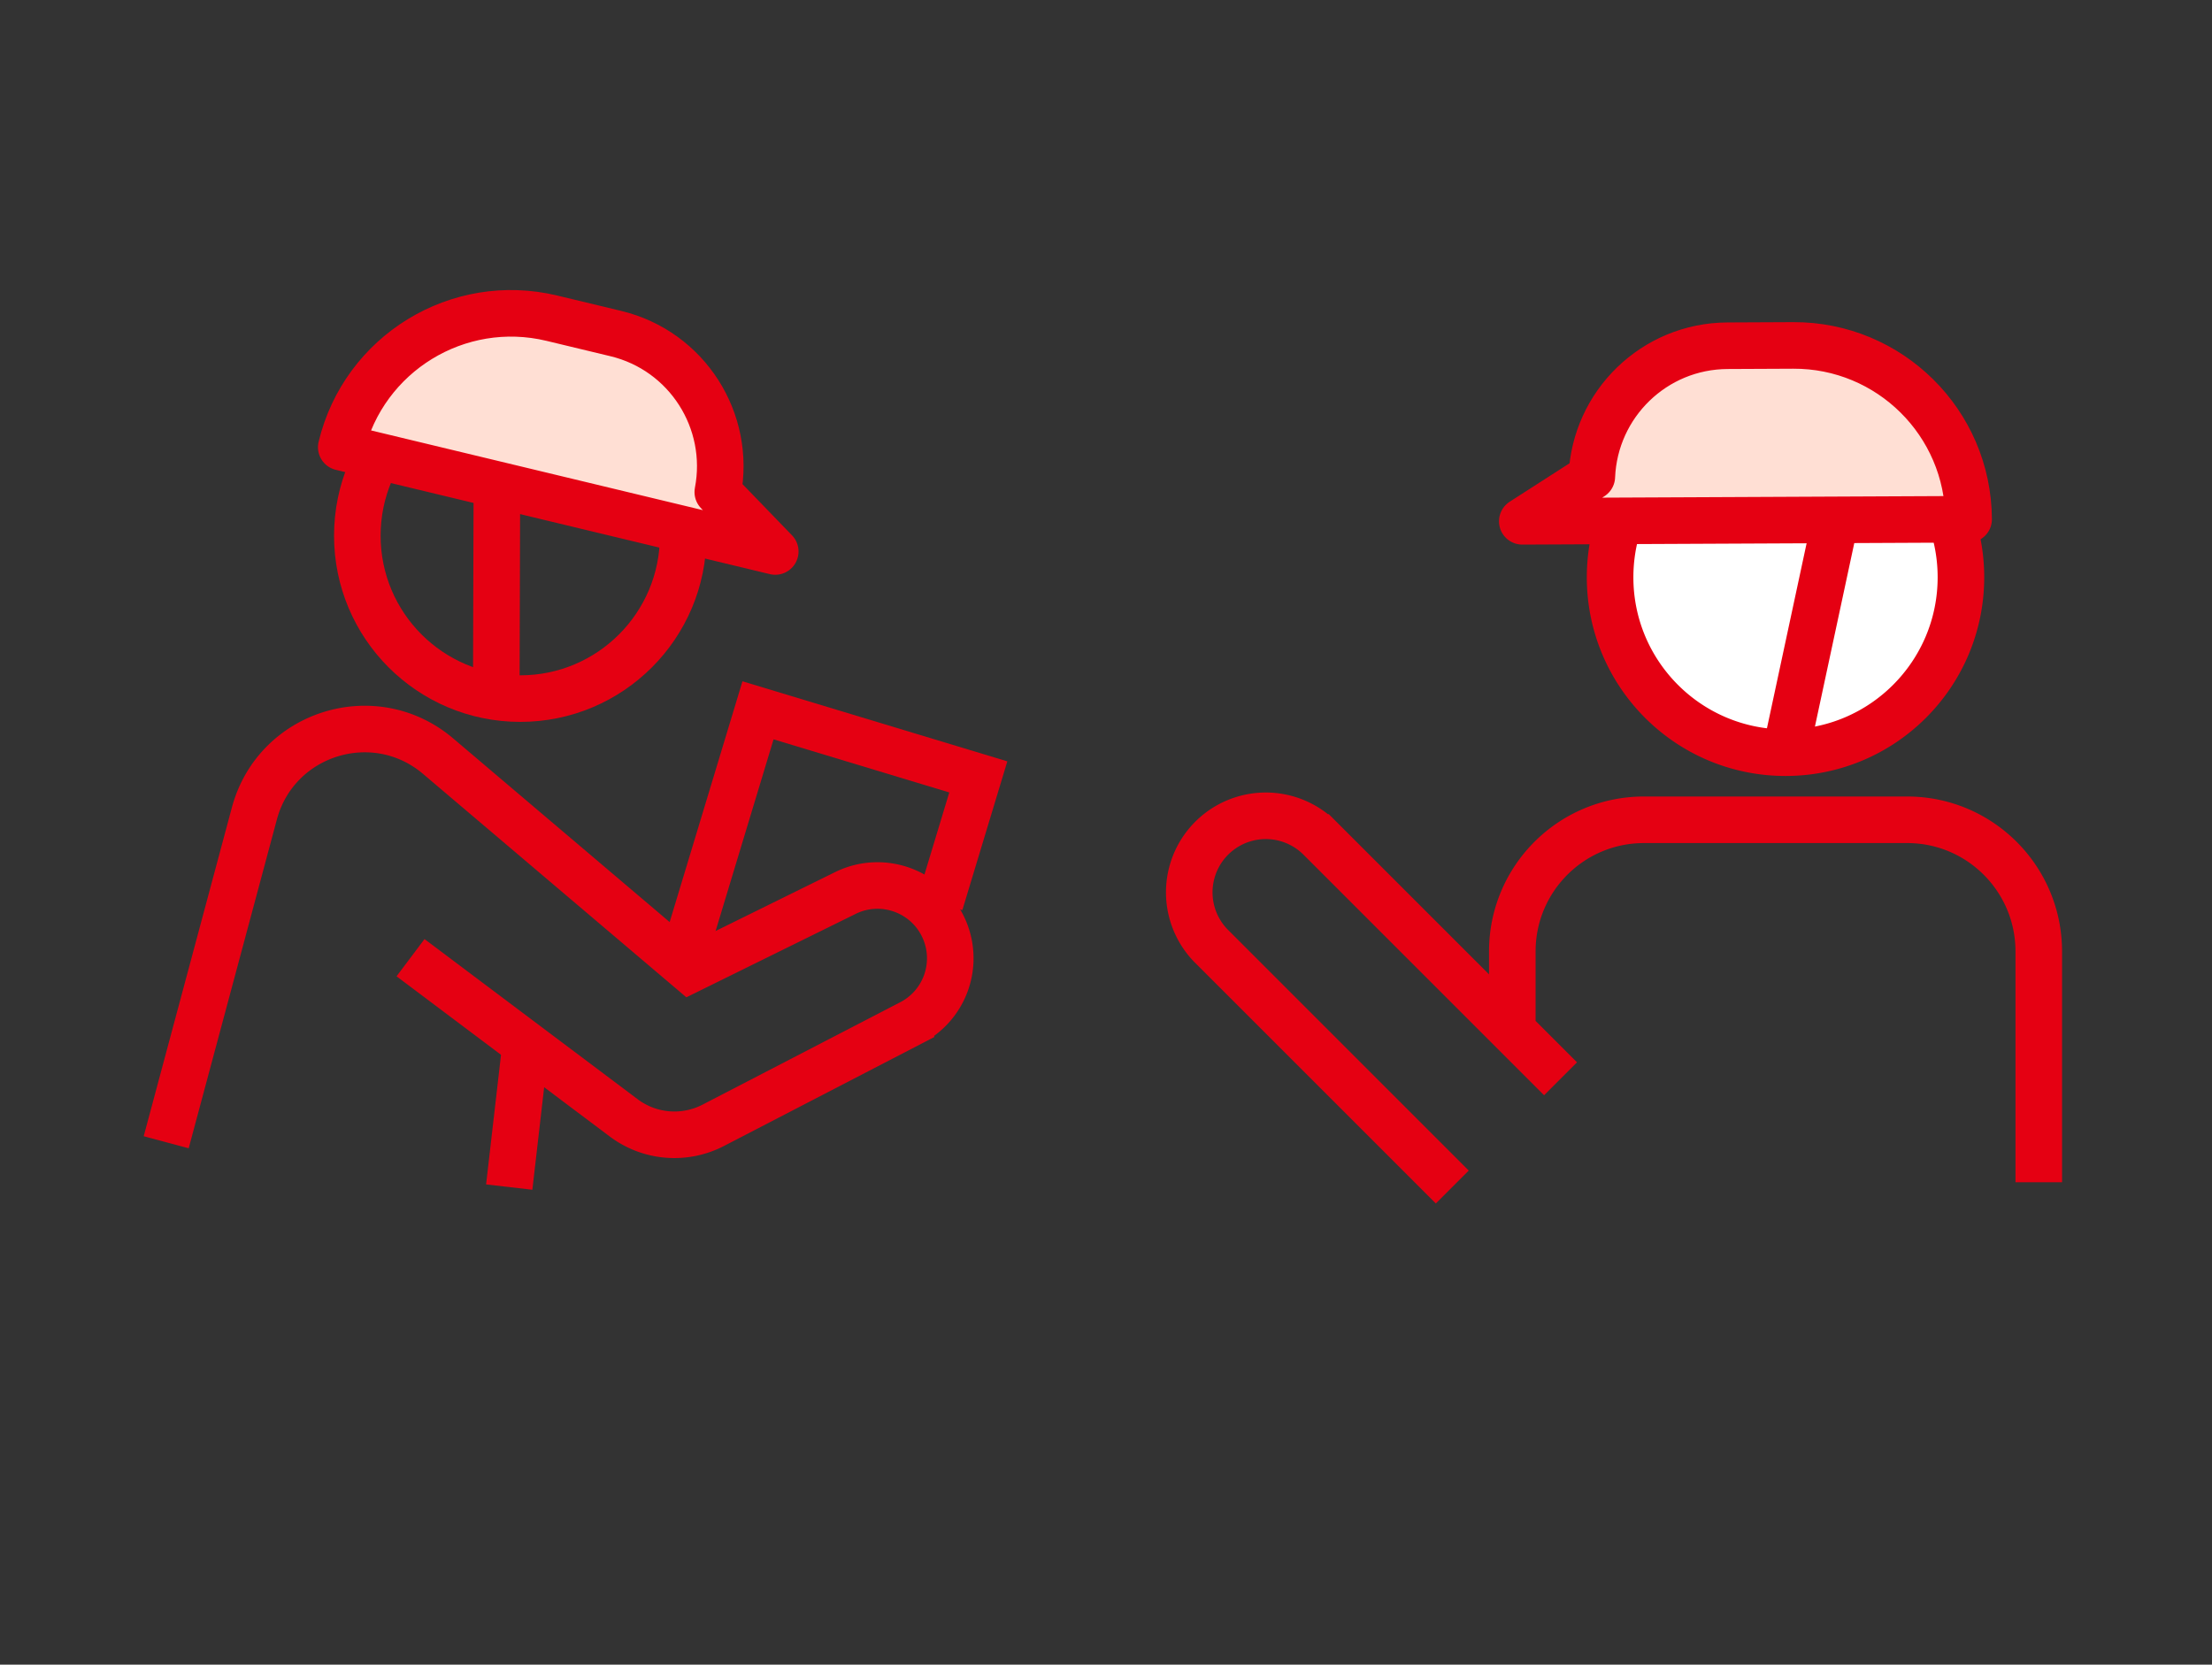
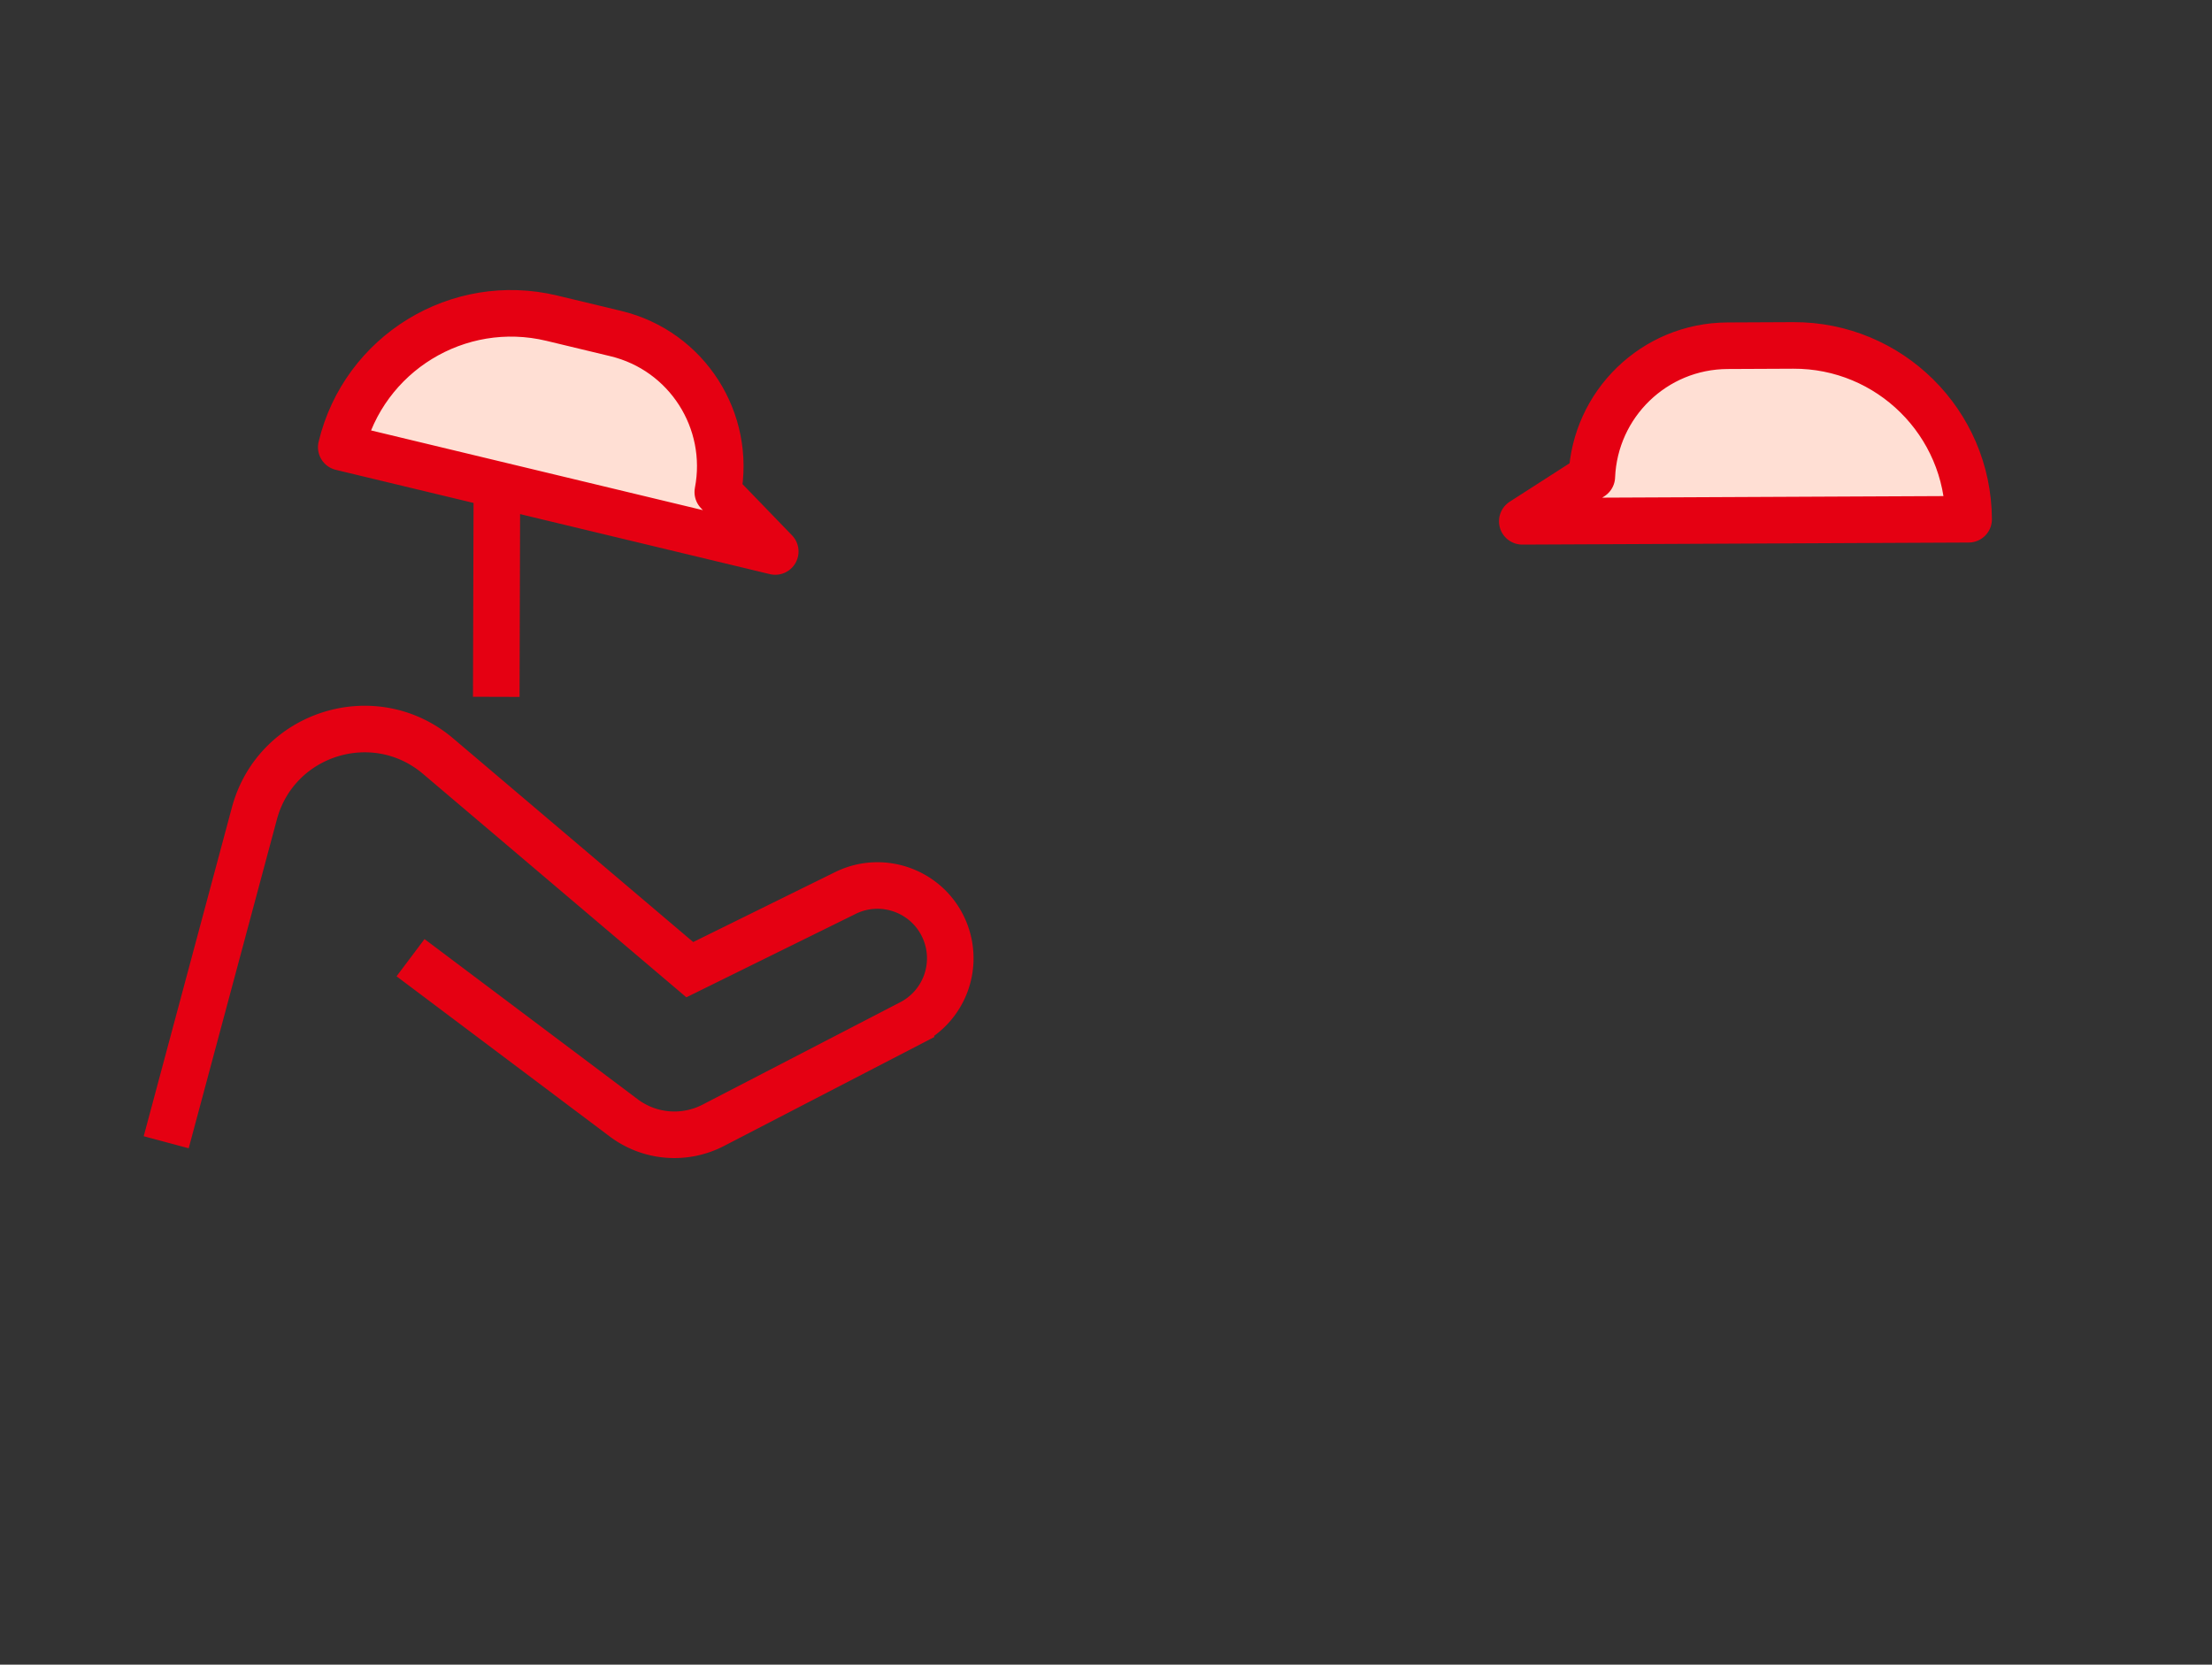
<svg xmlns="http://www.w3.org/2000/svg" width="190" height="143" fill="none">
  <rect width="100%" height="100%" fill="#333333" stroke="none" />
-   <path d="M44.688 60.014c7.728 0 13.994-6.266 13.994-13.994 0-7.73-6.266-13.995-13.994-13.995-7.73 0-13.995 6.266-13.995 13.995 0 7.728 6.266 13.994 13.995 13.994zM45.166 89.592l-1.426 12.384" stroke="#E50012" stroke-width="4" stroke-miterlimit="10" />
-   <path d="M153.367 36.336c-7.309 0-13.256 5.947-13.256 13.256s5.947 13.256 13.256 13.256 13.256-5.947 13.256-13.256-5.947-13.256-13.256-13.256z" fill="#fff" />
-   <path d="M153.367 64.66c8.321 0 15.067-6.746 15.067-15.068s-6.746-15.068-15.067-15.068c-8.322 0-15.068 6.746-15.068 15.068s6.746 15.068 15.068 15.068zM175.121 101.562V81.731c0-6.245-5.062-11.307-11.306-11.307h-22.608c-6.245 0-11.307 5.062-11.307 11.307v6.503M134.042 92.674l-20.733-20.733a6.575 6.575 0 00-9.298 9.297l20.733 20.733" stroke="#E50012" stroke-width="4" stroke-miterlimit="10" />
  <path d="M66.59 47.376l-4.935-5.105c1.18-6.121-2.642-12.146-8.764-13.617l-5.486-1.319C39.35 25.4 31.25 30.361 29.312 38.417l27.262 6.551 10.017 2.407v0zM130.757 44.783l5.973-3.837c.255-6.228 5.355-11.217 11.652-11.246l5.642-.026c8.285-.038 15.033 6.647 15.071 14.933l-28.038.129-10.301.047h.001z" fill="#FFDFD4" stroke="#E50012" stroke-width="4" stroke-linejoin="round" />
  <path d="M42.68 41.63l-.053 18.232M35.263 82.27l18.31 13.76a7.251 7.251 0 007.69.641l16.984-8.798a6.25 6.25 0 002.999-7.687c-1.273-3.498-5.3-5.116-8.638-3.47L59.249 83.3 37.633 64.959c-5.475-4.647-13.924-2.01-15.784 4.927l-7.574 28.239" stroke="#E50012" stroke-width="4" stroke-miterlimit="10" />
-   <path d="M58.685 82.27l6.424-21.25 18.922 5.72-3.283 10.862" stroke="#E50012" stroke-width="4" stroke-miterlimit="10" />
-   <path d="M157.574 45.04l-4.207 19.621" stroke="#E50012" stroke-width="4" stroke-linejoin="round" />
</svg>